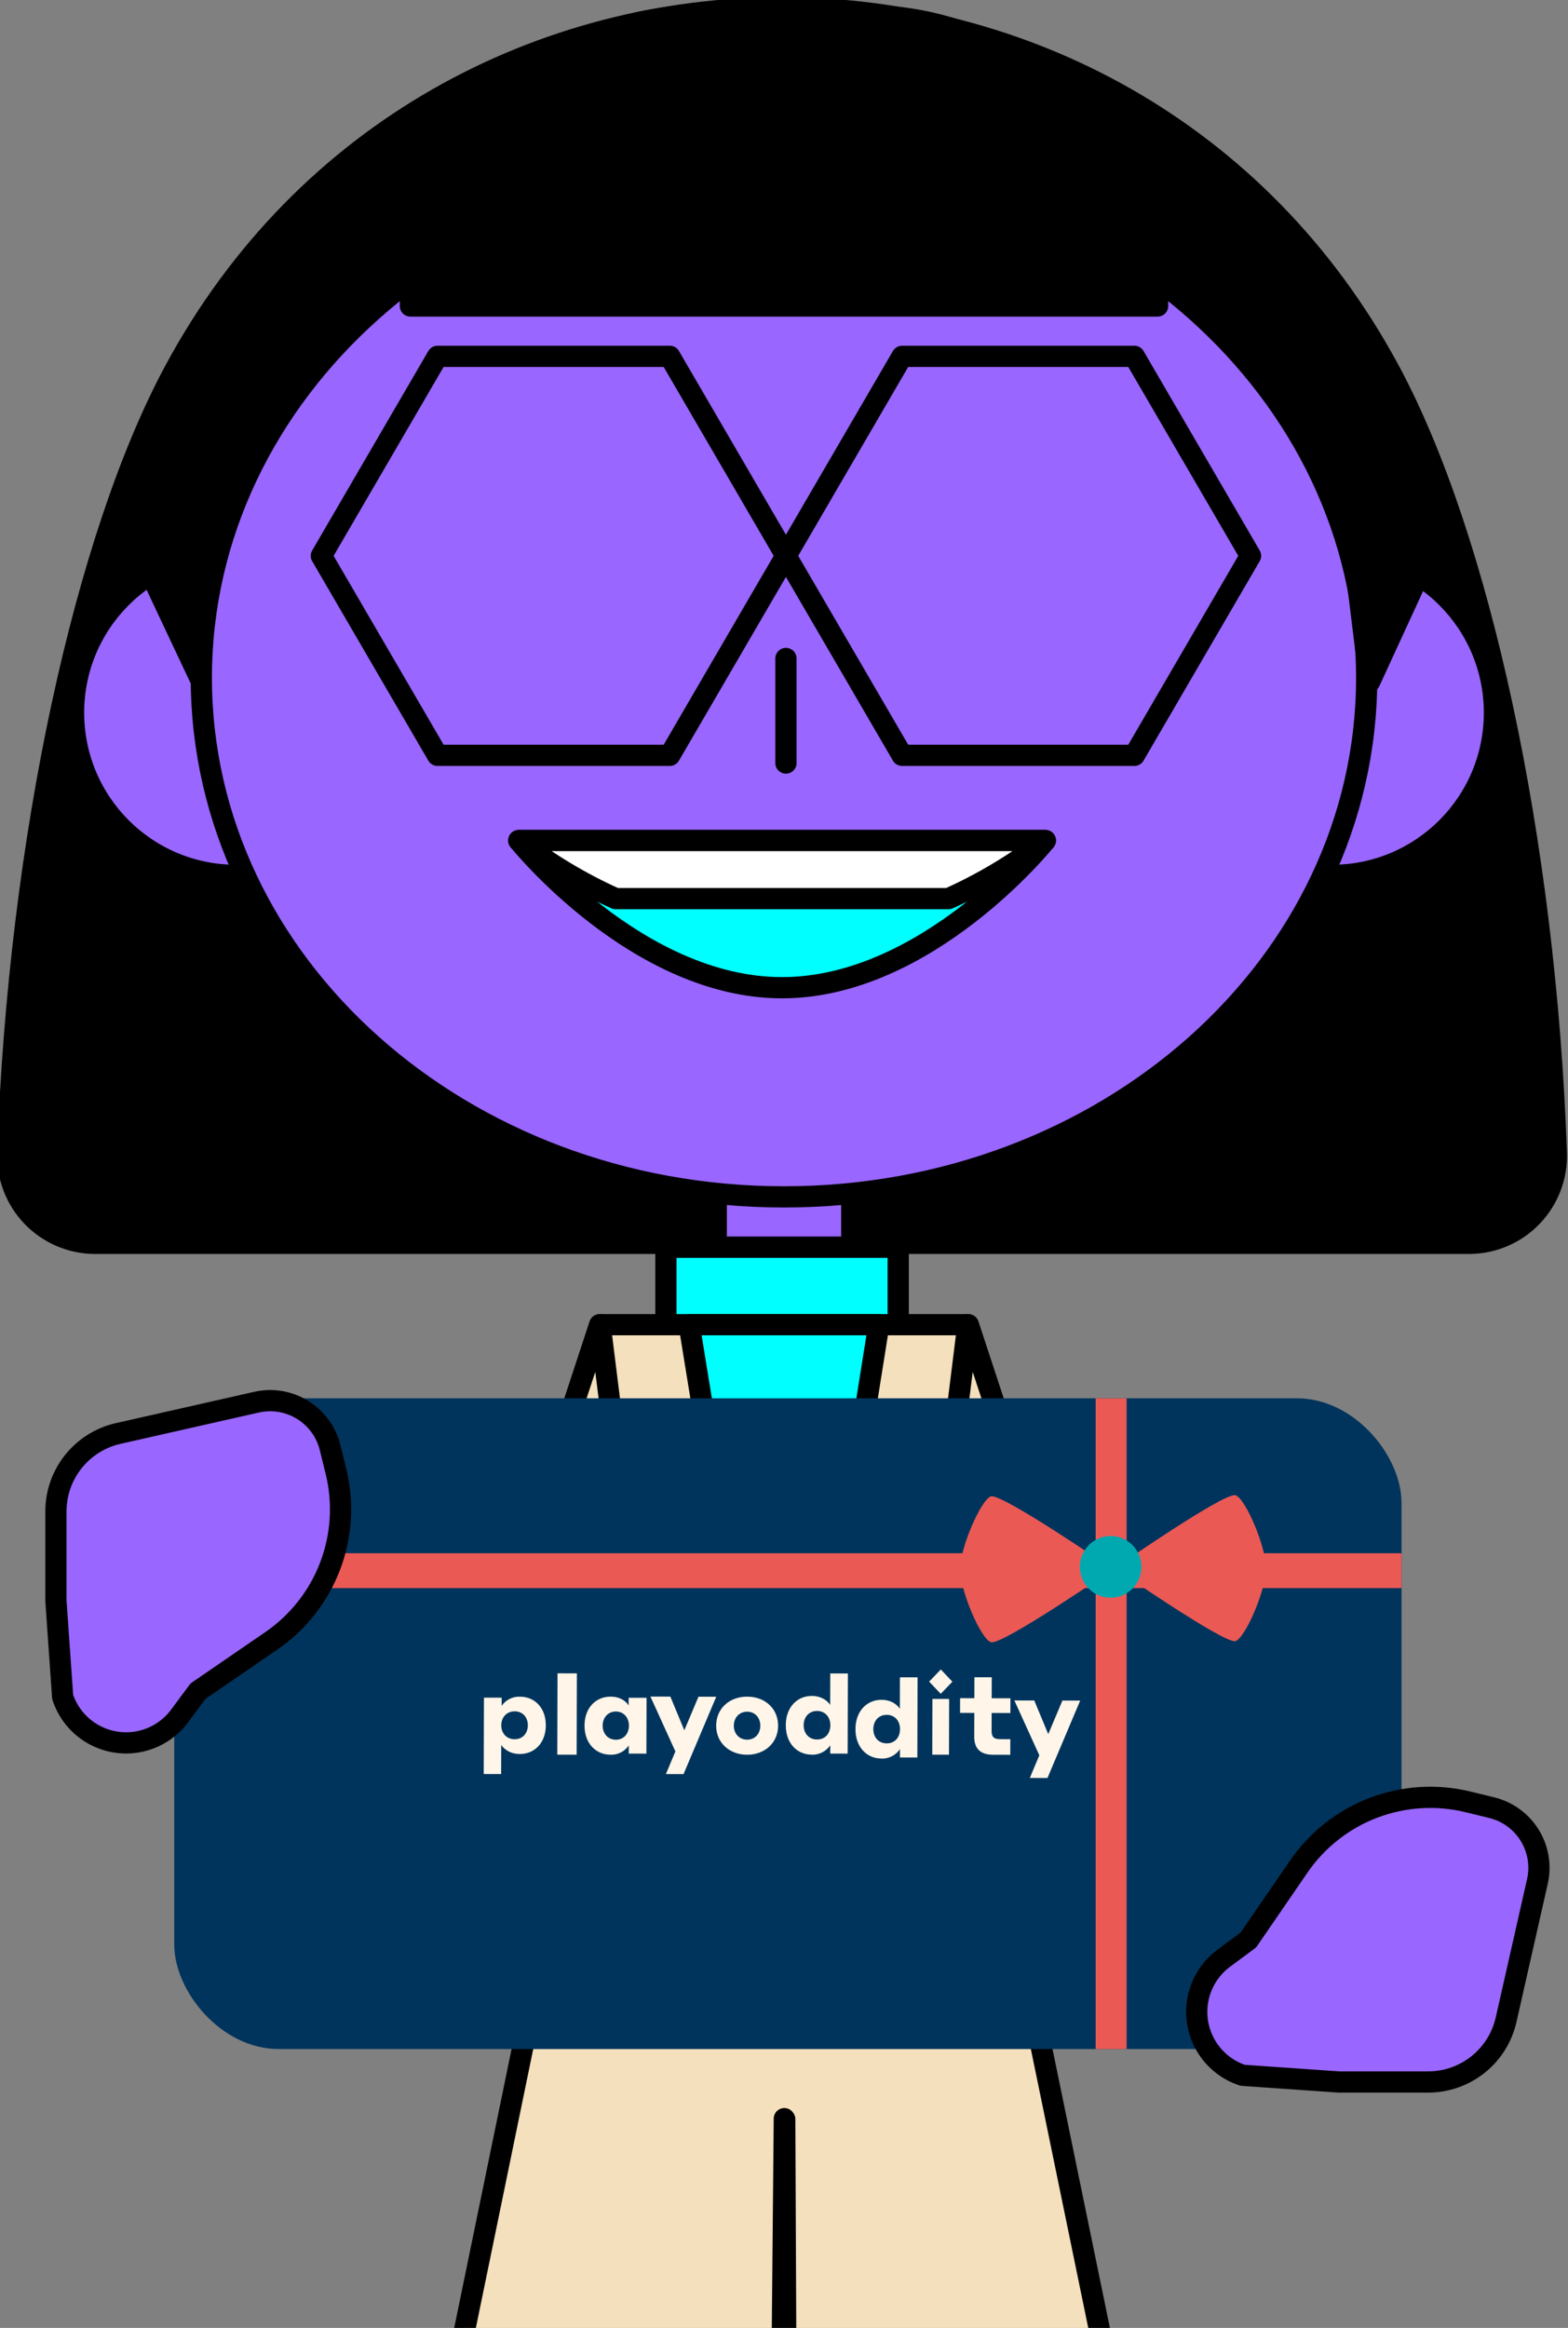
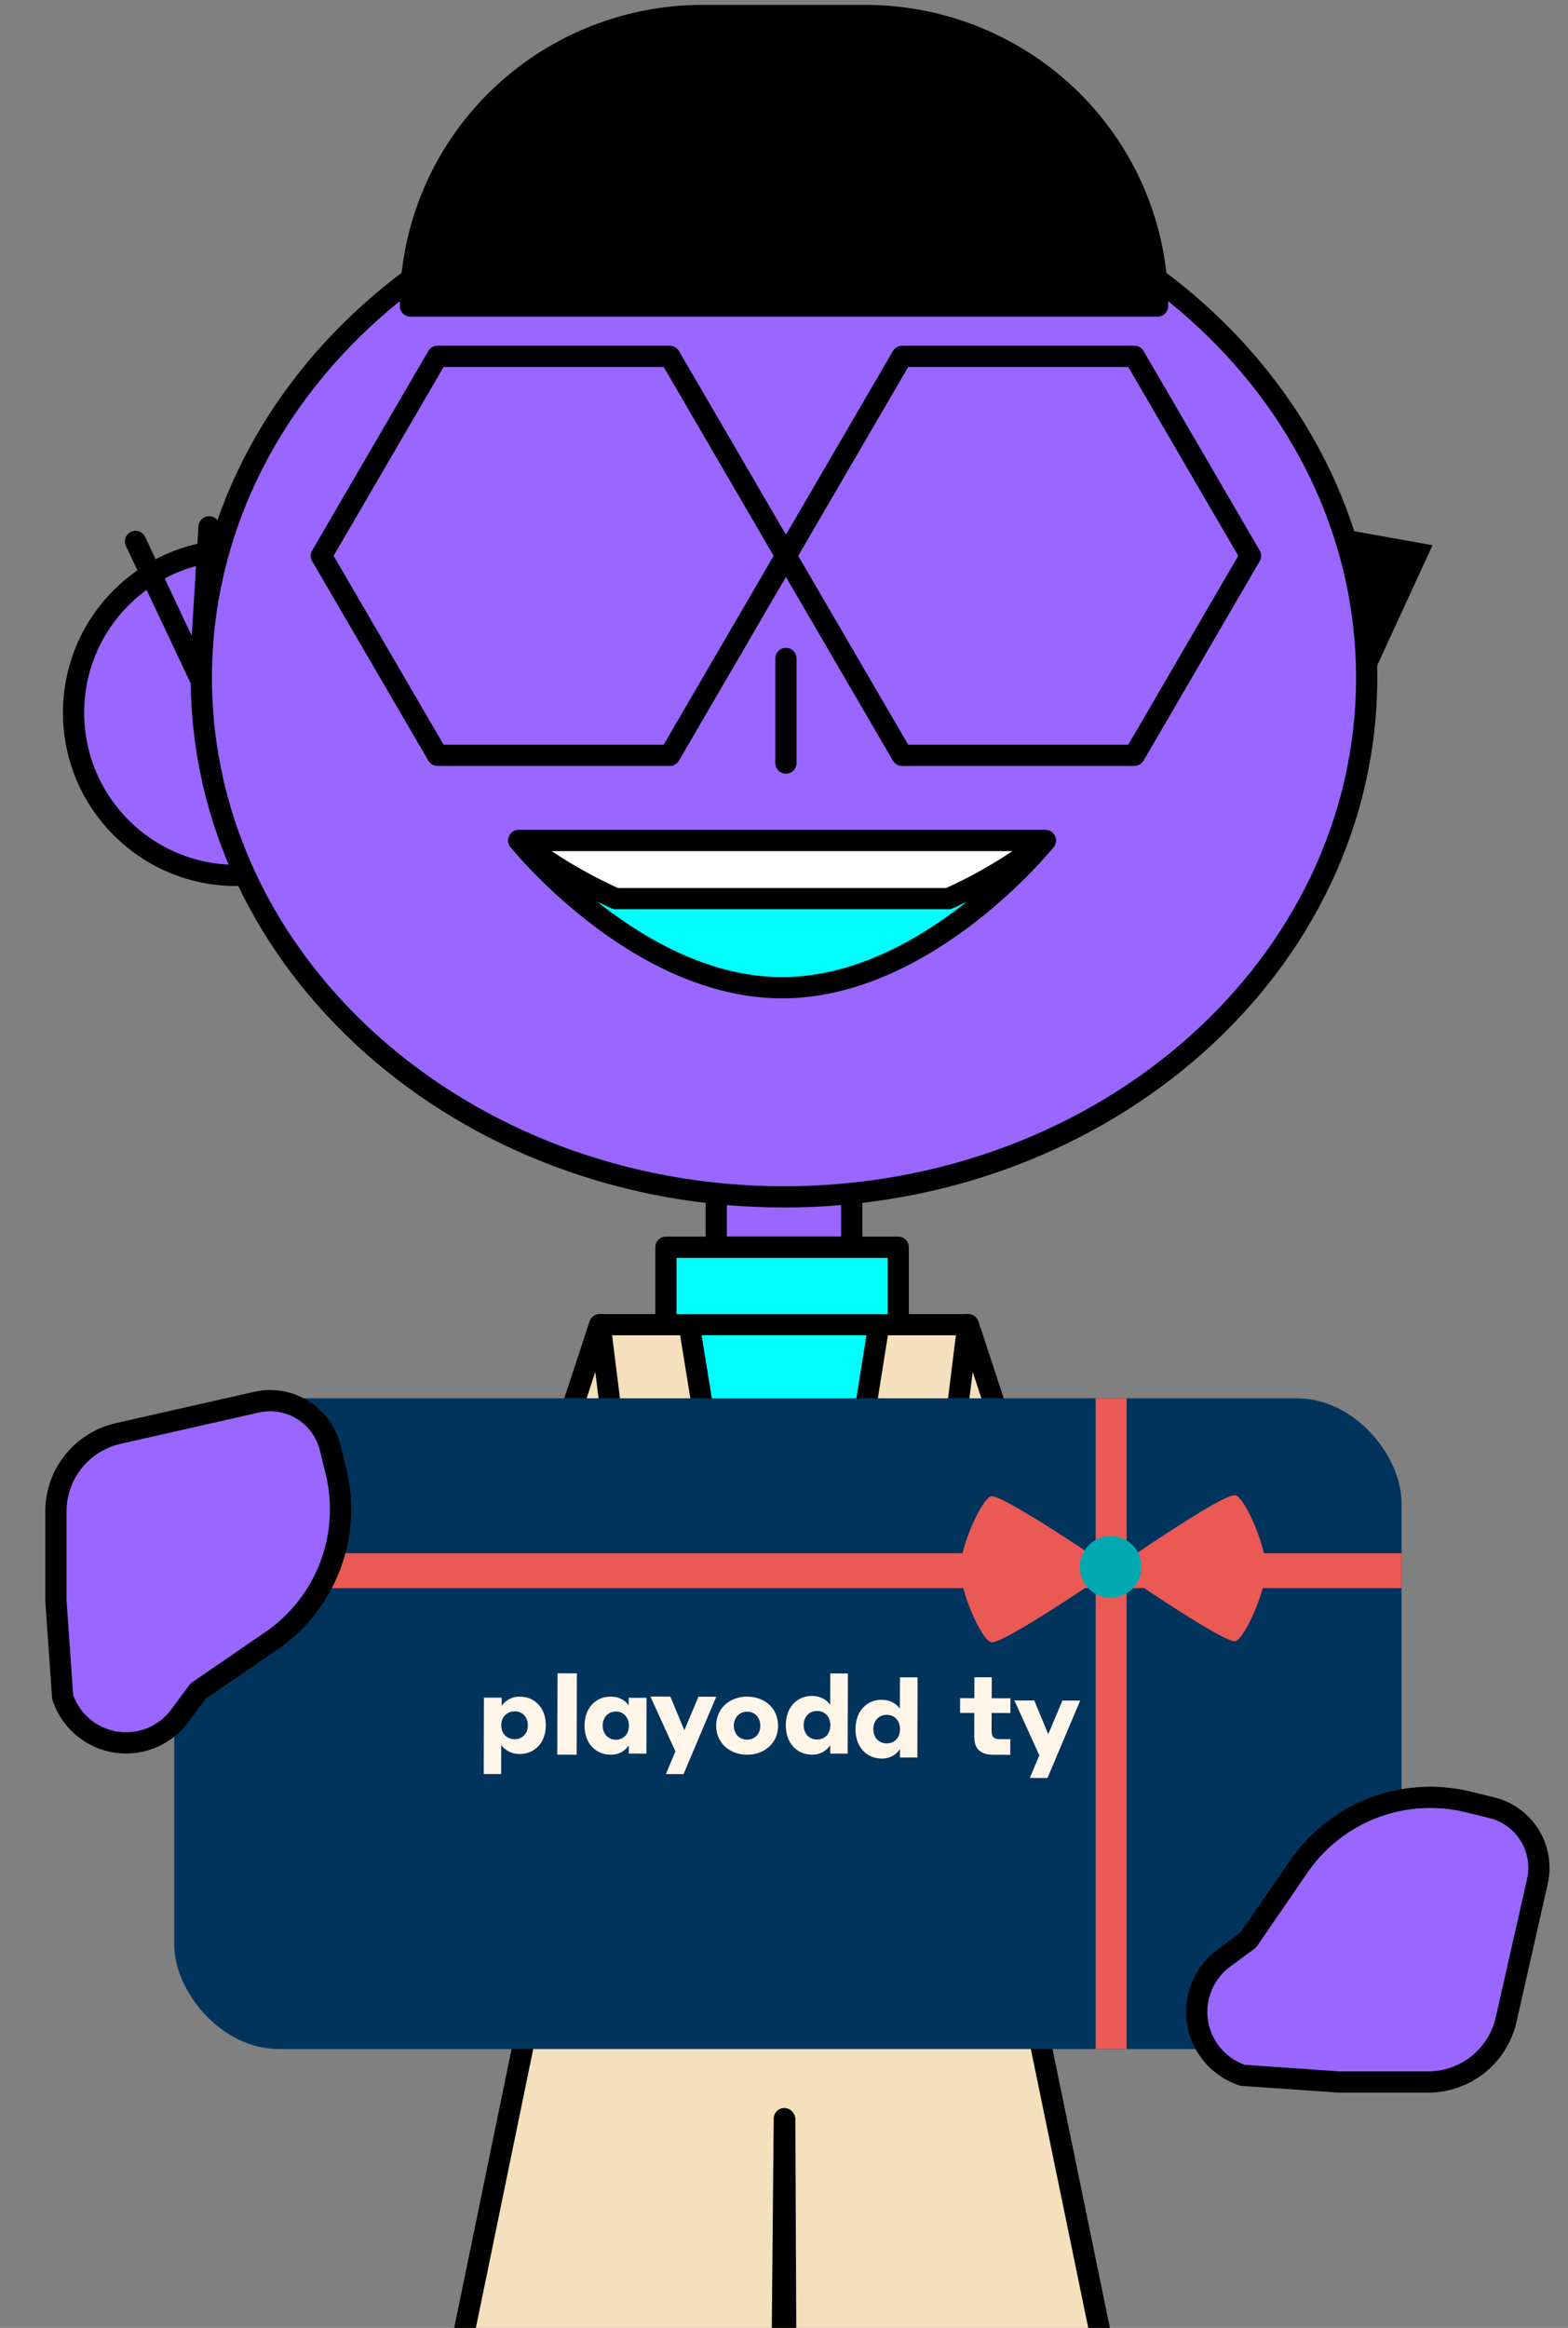
<svg xmlns="http://www.w3.org/2000/svg" fill="none" viewBox="0 0 405 601" height="601" width="405">
  <rect x="0" y="0" width="405" height="601" fill="#808080" stroke="none" />
  <g clip-path="url(#clip0_283_217)">
    <path stroke-linejoin="round" stroke-linecap="round" stroke-width="5.48" stroke="black" fill="#F4E0BD" d="M262.47 497H141.518L95 723H200.971L202.583 546.971L202.694 547.12L203.451 723H309L262.47 497Z" />
    <path stroke-linejoin="round" stroke-linecap="round" stroke-width="5.48" stroke="black" fill="#F4E0BD" d="M309 521H96L154.882 342H250.118L309 521Z" />
-     <path stroke-linejoin="round" stroke-linecap="round" stroke-width="5.48" stroke="black" fill="black" d="M45.102 95.712C21.975 138.661 4.86 216.886 2.015 297.582C1.904 300.614 2.404 303.638 3.487 306.472C4.57 309.307 6.213 311.894 8.318 314.08C10.424 316.266 12.948 318.005 15.74 319.194C18.533 320.383 21.536 320.997 24.571 321H379.454C382.487 320.994 385.487 320.377 388.277 319.187C391.067 317.996 393.588 316.256 395.69 314.071C397.793 311.886 399.434 309.299 400.515 306.467C401.597 303.634 402.096 300.612 401.985 297.582C399.14 216.874 382.025 138.649 358.897 95.712C291.64 -29.237 112.385 -29.237 45.102 95.712Z" />
    <path stroke-linejoin="round" stroke-linecap="round" stroke-width="5.48" stroke="black" fill="#9966FF" d="M220 296H185V322H220V296Z" />
    <path stroke-linejoin="round" stroke-linecap="round" stroke-width="5.48" stroke="black" fill="#9966FF" d="M61 226C84.196 226 103 207.196 103 184C103 160.804 84.196 142 61 142C37.804 142 19 160.804 19 184C19 207.196 37.804 226 61 226Z" />
-     <path stroke-linejoin="round" stroke-linecap="round" stroke-width="5.48" stroke="black" fill="#9966FF" d="M344 226C367.196 226 386 207.196 386 184C386 160.804 367.196 142 344 142C320.804 142 302 160.804 302 184C302 207.196 320.804 226 344 226Z" />
    <path stroke-linejoin="round" stroke-linecap="round" stroke-width="5.48" stroke="black" fill="#9966FF" d="M202.5 309C285.619 309 353 249.006 353 175C353 100.994 285.619 41 202.5 41C119.381 41 52 100.994 52 175C52 249.006 119.381 309 202.5 309Z" />
    <path stroke-linejoin="round" stroke-linecap="round" stroke-width="5.48" stroke="black" fill="black" d="M181.581 4H223.493C243.52 4.003 262.726 11.906 276.885 25.971C291.045 40.036 299 59.111 299 79H106C106 69.146 107.955 59.388 111.754 50.285C115.554 41.181 121.122 32.91 128.141 25.945C135.16 18.98 143.493 13.457 152.662 9.691C161.832 5.926 171.659 3.992 181.581 4Z" />
    <path stroke-linejoin="round" stroke-linecap="round" stroke-width="5.48" stroke="black" d="M293 92H233L203 143.5L233 195H293L323 143.5L293 92Z" />
    <path stroke-linejoin="round" stroke-linecap="round" stroke-width="5.48" stroke="black" d="M173 92H113L83 143.5L113 195H173L203 143.5L173 92Z" />
    <path stroke-linejoin="round" stroke-linecap="round" stroke-width="5.48" stroke="black" d="M203 170V197" />
-     <path fill="black" d="M35 139.771L51.602 175L54 136" />
    <path stroke-linejoin="round" stroke-linecap="round" stroke-width="5.48" stroke="black" d="M35 139.771L51.602 175L54 136" />
    <path fill="black" d="M370 140.771L353.783 176L349 137" />
-     <path stroke-linejoin="round" stroke-linecap="round" stroke-width="5.48" stroke="black" d="M370 140.771L353.783 176L349 137" />
    <path stroke-linejoin="round" stroke-linecap="round" stroke-width="5.48" stroke="black" fill="#00FFFF" d="M232 322H172V342H232V322Z" />
    <path stroke-linejoin="round" stroke-linecap="round" stroke-width="5.48" stroke="black" fill="#00FFFF" d="M178 342L202.717 494L227 342H178Z" />
-     <path fill="#F4E0BD" d="M155 342L170.589 466.974L202 494" />
+     <path fill="#F4E0BD" d="M155 342L202 494" />
    <path stroke-linejoin="round" stroke-linecap="round" stroke-width="5.48" stroke="black" d="M155 342L170.589 466.974L202 494" />
    <path fill="#F4E0BD" d="M250 342L234.424 466.974L203 494" />
    <path stroke-linejoin="round" stroke-linecap="round" stroke-width="5.48" stroke="black" d="M250 342L234.424 466.974L203 494" />
    <path stroke-linejoin="round" stroke-linecap="round" stroke-width="5.48" stroke="black" fill="white" d="M279 410H223V454H279V410Z" />
    <path stroke-linejoin="round" stroke-linecap="round" stroke-width="4.453" stroke="#9966FF" fill="#9966FF" d="M248 421H235V443H248V421Z" />
    <path stroke-linejoin="round" stroke-linecap="round" stroke-width="5.48" stroke="black" fill="black" d="M250.5 418C255.194 418 259 414.194 259 409.5C259 404.806 255.194 401 250.5 401C245.806 401 242 404.806 242 409.5C242 414.194 245.806 418 250.5 418Z" />
    <path stroke-linejoin="round" stroke-linecap="round" stroke-width="5.48" stroke="black" fill="#00FFFF" d="M270 217C270 217 239.558 255 202 255C164.442 255 134 217 134 217H270Z" />
    <path stroke-linejoin="round" stroke-linecap="round" stroke-width="5.48" stroke="black" fill="white" d="M270 217H134C141.713 222.964 150.114 228 159.026 232H244.974C253.886 228 262.287 222.964 270 217Z" />
    <rect fill="#00345C" rx="27" height="168" width="317" y="361" x="45" />
    <path fill="#FFF5E9" d="M132.923 449.016C135.004 449.022 136.331 447.487 136.337 445.425C136.343 443.363 135.024 441.82 132.944 441.814C130.864 441.809 129.482 443.344 129.476 445.406C129.47 447.468 130.819 449.011 132.923 449.016ZM129.44 458.012L124.943 458L124.999 438.28L129.581 438.292L129.575 440.407C130.087 439.646 130.792 439.027 131.621 438.61C132.451 438.194 133.376 437.993 134.308 438.029C138.048 438.039 140.992 440.85 140.979 445.437C140.966 450.025 138.005 452.843 134.265 452.833C131.175 452.824 129.713 450.928 129.462 450.47L129.44 458.012Z" />
    <path fill="#FFF5E9" d="M149 432.014L144 432L143.94 453L148.94 453.014L149 432.014Z" />
    <path fill="#FFF5E9" d="M159.093 441.86C157.038 441.854 155.667 443.439 155.661 445.498C155.655 447.557 157.017 449.143 159.072 449.149C161.127 449.154 162.442 447.575 162.448 445.517C162.454 443.458 161.117 441.866 159.093 441.86ZM157.664 453.012C153.957 453.002 150.965 450.156 150.979 445.485C150.992 440.814 153.994 438.008 157.707 438.018C160.756 438.027 162.117 439.816 162.371 440.316L162.377 438.311L166.999 438.324L166.958 452.734L162.397 452.722L162.403 450.61C161.897 451.386 161.189 452.017 160.351 452.44C159.513 452.862 158.575 453.059 157.634 453.012" />
    <path fill="#FFF5E9" d="M174.447 452.168L168 438L173.148 438.014L176.753 446.704L180.414 438.034L185 438.047L176.553 458.024L171.997 458.011L174.447 452.168Z" />
    <path fill="#FFF5E9" d="M196.382 445.531C196.388 443.491 195.043 441.913 192.989 441.908C190.935 441.902 189.545 443.472 189.539 445.513C189.533 447.553 190.908 449.125 192.968 449.13C195.028 449.136 196.376 447.571 196.382 445.531ZM200.978 445.544C200.966 449.954 197.517 453.034 192.957 453.022C188.397 453.009 184.966 449.91 184.978 445.5C184.991 441.09 188.404 438.009 193 438.022C197.596 438.035 200.991 441.104 200.978 445.544Z" />
    <path fill="#FFF5E9" d="M211.047 441.721C208.943 441.715 207.585 443.287 207.579 445.397C207.573 447.508 208.922 449.081 211.026 449.086C213.131 449.092 214.464 447.551 214.47 445.416C214.476 443.282 213.128 441.727 211.047 441.721ZM209.608 452.991C205.922 452.981 202.948 450.104 202.962 445.384C202.975 440.664 205.99 437.829 209.675 437.839C212.742 437.847 214.168 439.709 214.425 440.161L214.448 432.031L219 432.044L218.941 452.734L214.443 452.722L214.449 450.587C213.916 451.366 213.195 451.996 212.353 452.421C211.511 452.846 210.574 453.05 209.632 453.015" />
    <path fill="#FFF5E9" d="M229.041 442.721C226.937 442.715 225.579 444.287 225.573 446.397C225.567 448.508 226.916 450.081 229.02 450.087C231.125 450.092 232.458 448.551 232.464 446.416C232.47 444.282 231.122 442.727 229.041 442.721ZM227.602 453.991C223.922 453.981 220.948 451.105 220.962 446.385C220.975 441.664 223.99 438.829 227.675 438.839C230.742 438.847 232.168 440.709 232.419 441.161L232.442 433.031L237 433.044L236.941 453.734L232.443 453.722L232.449 451.587C231.916 452.365 231.195 452.996 230.353 453.42C229.51 453.845 228.574 454.049 227.632 454.015" />
-     <path fill="#FFF5E9" d="M240.834 438.605L245.156 438.617L245.114 453.014L240.793 453.002L240.834 438.605ZM243 431.008L245.991 434.161L242.982 437.297L239.991 434.145L243 431.008Z" />
    <path fill="#FFF5E9" d="M251.654 442.225L247.974 442.215L247.984 438.417L251.665 438.427L251.681 433.01L256.161 433.022L256.145 438.439L260.984 438.453L260.973 442.25L256.135 442.237L256.121 446.775C256.117 448.322 256.585 448.997 258.261 449.002L260.954 449.009L260.943 453.036L256.492 453.023C253.164 453.014 251.628 451.379 251.637 448.37L251.654 442.225Z" />
    <path fill="#FFF5E9" d="M268.447 453.168L262 439L267.142 439.014L270.753 447.704L274.414 439.034L279 439.047L270.553 459.024L265.997 459.011L268.447 453.168Z" />
    <path fill="#EB5955" d="M291 361H283V529H291V361Z" />
    <path fill="#EB5955" d="M362 401H44V410H362V401Z" />
    <path fill="#EB5955" d="M319.145 423.684C316.565 424.655 287.957 404.873 287.944 404.86C287.944 404.86 316.479 385.033 319.145 386.037C321.812 387.04 327 399.373 327 404.911C327 410.45 321.726 422.713 319.145 423.684Z" />
    <path fill="#EB5955" d="M255.93 386.316C258.535 385.345 287.417 405.127 287.431 405.14C287.431 405.14 258.622 424.966 255.93 423.963C253.238 422.96 248 410.627 248 405.089C248 399.55 253.325 387.287 255.93 386.316Z" />
    <path fill="#00A9B0" d="M286.868 396.555C282.478 396.555 278.918 400.123 278.918 404.524C278.918 408.926 282.478 412.494 286.868 412.494C291.259 412.494 294.819 408.926 294.819 404.524C294.819 400.123 291.259 396.555 286.868 396.555Z" />
    <path stroke-linejoin="round" stroke-linecap="round" stroke-width="5.48" stroke="black" fill="#9966FF" d="M14.444 413.271V390.201C14.444 385.523 16.035 380.984 18.956 377.329C21.876 373.674 25.953 371.12 30.518 370.086L66.242 362.003C70.322 361.079 74.603 361.793 78.162 363.992C81.721 366.191 84.274 369.699 85.271 373.761L86.774 379.846C88.771 387.973 88.243 396.515 85.26 404.334C82.278 412.153 76.983 418.879 70.08 423.614L51.137 436.614L46.405 442.996C44.966 444.936 43.135 446.551 41.032 447.738C38.928 448.926 36.599 449.658 34.194 449.887C30.3 450.257 26.396 449.292 23.123 447.15C19.85 445.009 17.403 441.819 16.183 438.104L14.444 413.271Z" />
    <path stroke-linejoin="round" stroke-linecap="round" stroke-width="5.48" stroke="black" fill="#9966FF" d="M345.8 537.508H368.891C373.572 537.507 378.115 535.915 381.771 532.993C385.428 530.071 387.982 525.993 389.014 521.428L397.1 485.731C398.022 481.651 397.306 477.371 395.107 473.813C392.907 470.254 389.4 467.699 385.337 466.696L379.238 465.206C371.111 463.212 362.569 463.739 354.749 466.718C346.929 469.697 340.203 474.987 335.465 481.882L322.447 500.842L316.075 505.56C314.134 507 312.517 508.832 311.329 510.937C310.142 513.042 309.41 515.372 309.181 517.778C308.811 521.671 309.777 525.573 311.919 528.845C314.061 532.116 317.253 534.563 320.969 535.782L345.8 537.508Z" />
  </g>
  <defs>
    <clipPath id="clip0_283_217">
      <rect fill="white" height="764" width="405" />
    </clipPath>
  </defs>
</svg>